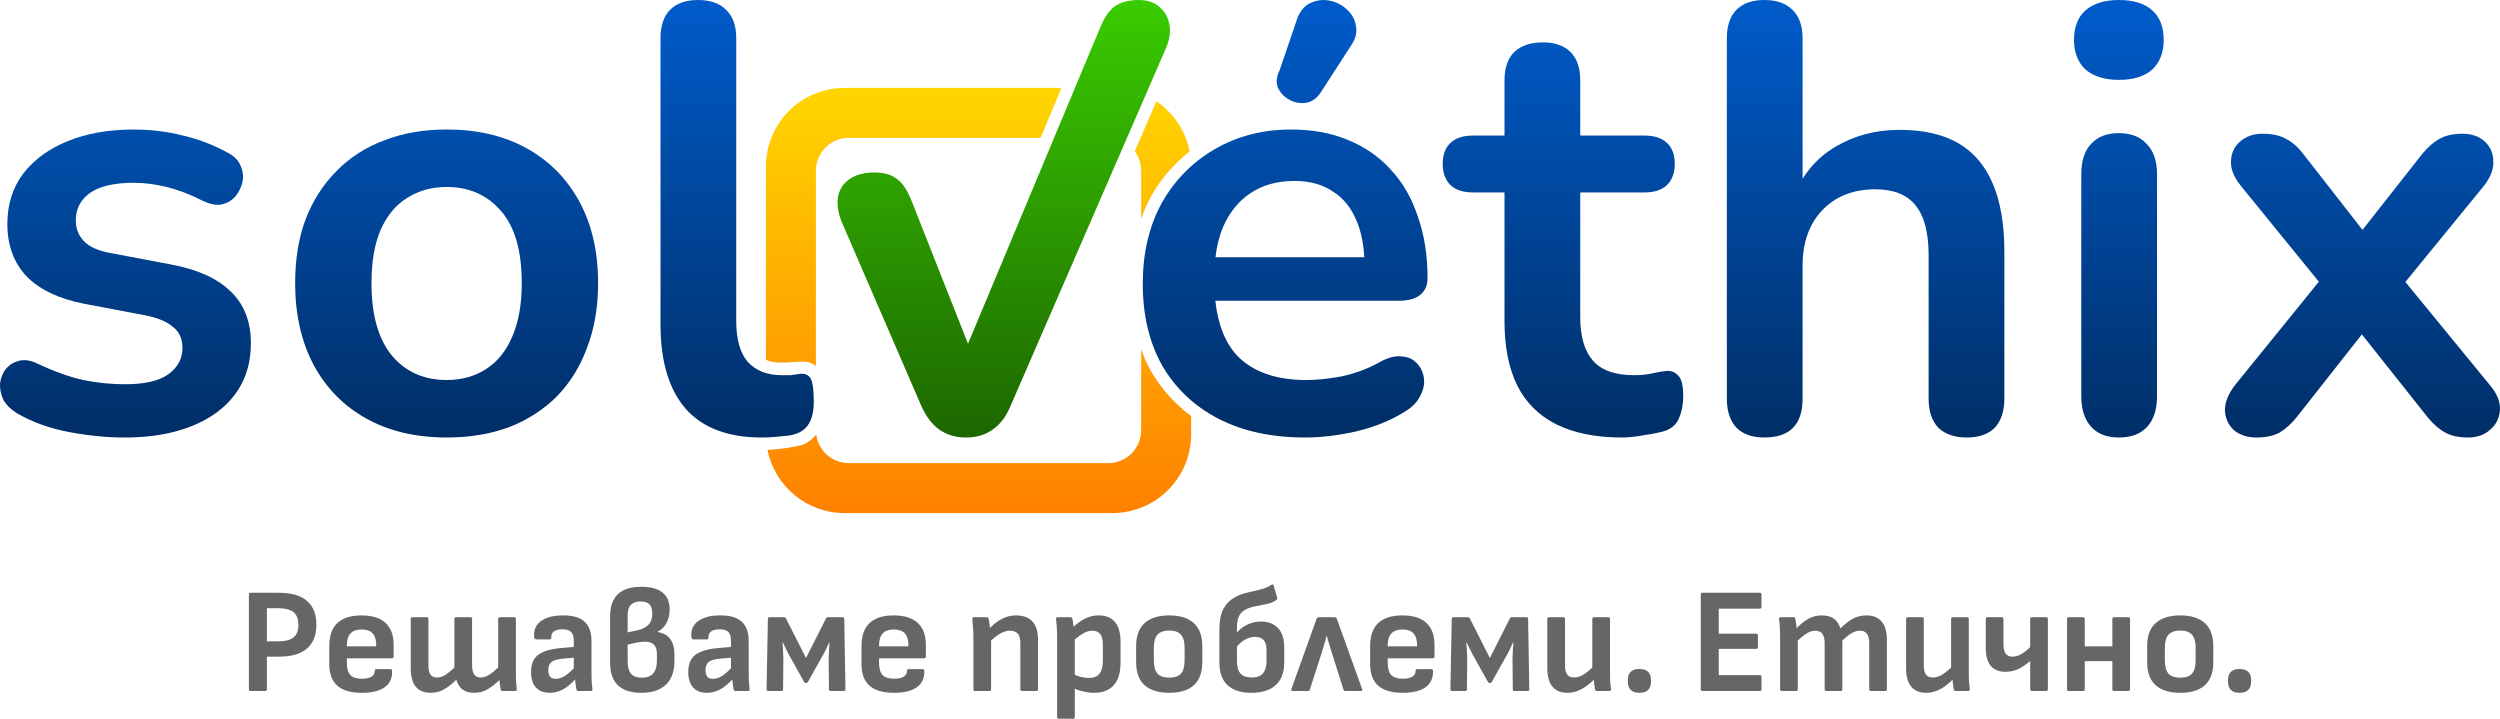
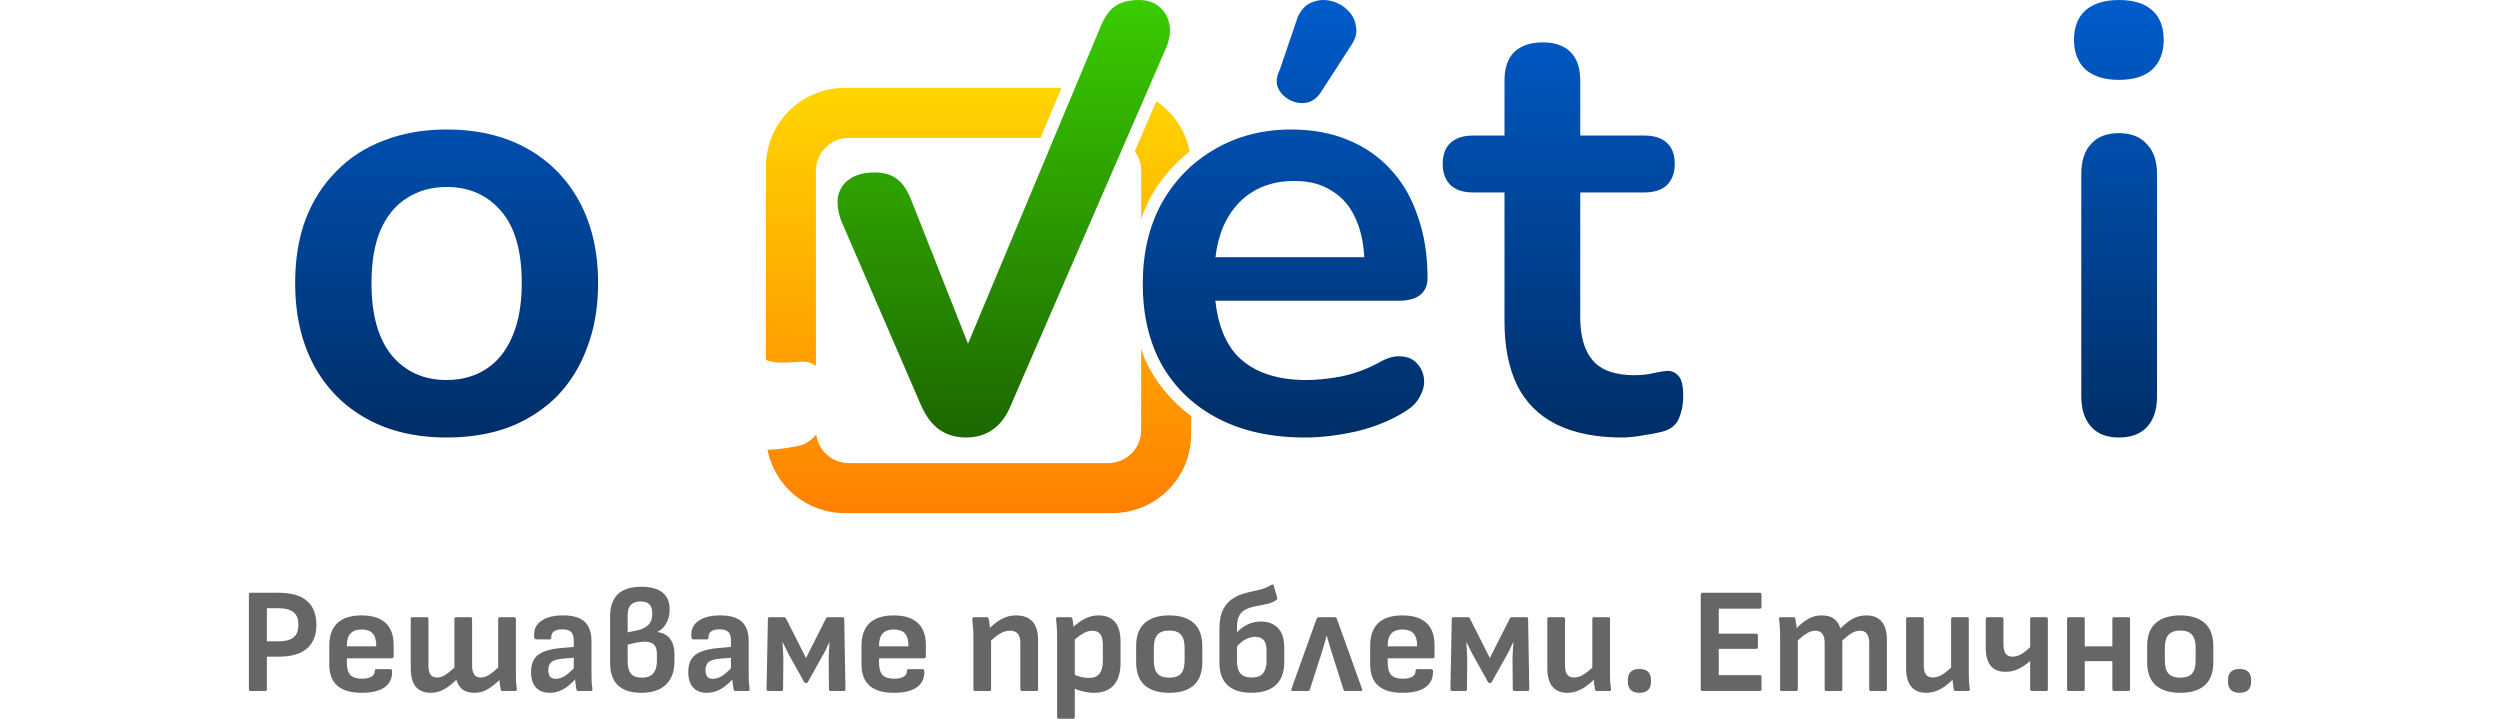
<svg xmlns="http://www.w3.org/2000/svg" xmlns:xlink="http://www.w3.org/1999/xlink" width="800" height="230" viewBox="0 0 211.667 60.854" version="1.1" id="svg1" xml:space="preserve">
  <defs id="defs1">
    <linearGradient id="linearGradient19">
      <stop style="stop-color:#ff8000;stop-opacity:1;" offset="0" id="stop19" />
      <stop style="stop-color:#ffd500;stop-opacity:1;" offset="1" id="stop20" />
    </linearGradient>
    <linearGradient id="linearGradient93">
      <stop style="stop-color:#002e66;stop-opacity:1;" offset="0" id="stop92" />
      <stop style="stop-color:#005ccc;stop-opacity:1;" offset="1" id="stop93" />
    </linearGradient>
    <linearGradient id="linearGradient91">
      <stop style="stop-color:#002e66;stop-opacity:1;" offset="0" id="stop90" />
      <stop style="stop-color:#005ccc;stop-opacity:1;" offset="1" id="stop91" />
    </linearGradient>
    <linearGradient id="linearGradient87">
      <stop style="stop-color:#002e66;stop-opacity:1;" offset="0" id="stop86" />
      <stop style="stop-color:#005ccc;stop-opacity:1;" offset="1" id="stop87" />
    </linearGradient>
    <linearGradient id="linearGradient85">
      <stop style="stop-color:#002e66;stop-opacity:1;" offset="0" id="stop84" />
      <stop style="stop-color:#005ccc;stop-opacity:1;" offset="1" id="stop85" />
    </linearGradient>
    <linearGradient id="linearGradient83">
      <stop style="stop-color:#002e66;stop-opacity:1;" offset="0" id="stop82" />
      <stop style="stop-color:#005ccc;stop-opacity:1;" offset="1" id="stop83" />
    </linearGradient>
    <linearGradient id="linearGradient81">
      <stop style="stop-color:#002e66;stop-opacity:1;" offset="0" id="stop80" />
      <stop style="stop-color:#005ccc;stop-opacity:1;" offset="1" id="stop81" />
    </linearGradient>
    <linearGradient id="linearGradient79">
      <stop style="stop-color:#002e66;stop-opacity:1;" offset="0" id="stop78" />
      <stop style="stop-color:#005dcc;stop-opacity:1;" offset="1" id="stop79" />
    </linearGradient>
    <linearGradient id="linearGradient77">
      <stop style="stop-color:#002e66;stop-opacity:1;" offset="0" id="stop76" />
      <stop style="stop-color:#005ccc;stop-opacity:1;" offset="1" id="stop77" />
    </linearGradient>
    <linearGradient id="linearGradient29">
      <stop style="stop-color:#1d6600;stop-opacity:1;" offset="0" id="stop29" />
      <stop style="stop-color:#3acc00;stop-opacity:1;" offset="1" id="stop30" />
    </linearGradient>
    <linearGradient xlink:href="#linearGradient79" id="linearGradient13" x1="559.999" y1="277.294" x2="559.999" y2="140" gradientUnits="userSpaceOnUse" gradientTransform="matrix(0.273,0,0,0.273,-146.049,41.353)" />
    <linearGradient xlink:href="#linearGradient93" id="linearGradient22" gradientUnits="userSpaceOnUse" gradientTransform="matrix(0.273,0,0,0.273,-146.049,41.609)" x1="559.999" y1="277.294" x2="559.999" y2="140" />
    <linearGradient xlink:href="#linearGradient91" id="linearGradient23" gradientUnits="userSpaceOnUse" gradientTransform="matrix(0.273,0,0,0.273,-146.049,41.763)" x1="559.999" y1="277.294" x2="559.999" y2="140" />
    <linearGradient xlink:href="#linearGradient87" id="linearGradient25" gradientUnits="userSpaceOnUse" gradientTransform="matrix(0.273,0,0,0.274,-146.049,41.246)" x1="559.999" y1="277.294" x2="559.999" y2="140" />
    <linearGradient xlink:href="#linearGradient85" id="linearGradient26" gradientUnits="userSpaceOnUse" gradientTransform="matrix(0.273,0,0,0.273,-146.049,41.353)" x1="559.999" y1="277.294" x2="559.999" y2="140" />
    <linearGradient xlink:href="#linearGradient83" id="linearGradient27" gradientUnits="userSpaceOnUse" gradientTransform="matrix(0.273,0,0,0.274,-146.049,41.144)" x1="559.999" y1="277.294" x2="559.999" y2="140" />
    <linearGradient xlink:href="#linearGradient81" id="linearGradient31" gradientUnits="userSpaceOnUse" gradientTransform="matrix(0.273,0,0,0.273,-146.049,41.353)" x1="559.999" y1="277.294" x2="559.999" y2="140" />
    <linearGradient xlink:href="#linearGradient77" id="linearGradient32" gradientUnits="userSpaceOnUse" gradientTransform="matrix(0.273,0,0,0.273,-146.049,41.353)" x1="559.999" y1="277.294" x2="559.999" y2="140" />
    <linearGradient xlink:href="#linearGradient29" id="linearGradient43" gradientUnits="userSpaceOnUse" gradientTransform="matrix(1,0,0,0.999,6.362,79.645)" x1="70.908" y1="37.396" x2="70.908" y2="0.308" />
    <linearGradient xlink:href="#linearGradient19" id="linearGradient20" x1="71.206" y1="123.393" x2="71.206" y2="87.393" gradientUnits="userSpaceOnUse" />
  </defs>
  <g id="layer1" transform="translate(-6.406,-79.952)">
    <g id="g32" style="display:inline">
-       <path style="font-weight:bold;font-size:51.298px;line-height:1.2;font-family:Nunito;-inkscape-font-specification:'Nunito Bold';letter-spacing:0px;fill:url(#linearGradient22);stroke-width:0.712;stroke-linejoin:bevel" d="m 197.448,116.994 q -1.129,0 -1.898,-0.615 -0.718,-0.666 -0.769,-1.691 0,-1.025 0.872,-2.152 l 8.31,-10.247 v 3.023 l -7.797,-9.581 q -0.923,-1.127 -0.872,-2.152 0.051,-1.025 0.769,-1.639 0.769,-0.666 1.898,-0.666 1.18,0 1.949,0.41 0.821,0.41 1.488,1.281 l 6.156,7.89 h -2.257 l 6.207,-7.89 q 0.718,-0.871 1.488,-1.281 0.769,-0.41 1.898,-0.41 1.18,0 1.898,0.666 0.718,0.666 0.718,1.691 0.051,1.025 -0.872,2.152 l -7.746,9.478 v -2.869 l 8.31,10.144 q 0.923,1.076 0.872,2.101 -0.051,1.025 -0.821,1.691 -0.718,0.666 -1.898,0.666 -1.129,0 -1.898,-0.41 -0.769,-0.41 -1.488,-1.281 l -6.669,-8.402 h 2.155 l -6.617,8.402 q -0.667,0.82 -1.436,1.281 -0.769,0.41 -1.949,0.41 z" id="path11" />
      <path id="path10" style="font-weight:bold;font-size:51.298px;line-height:1.2;font-family:Nunito;-inkscape-font-specification:'Nunito Bold';letter-spacing:0px;fill:url(#linearGradient23);stroke-width:0.712;stroke-linejoin:bevel" d="m 185.803,79.952 c -1.197,0 -2.138,0.29 -2.822,0.871 -0.65,0.581 -0.975,1.417 -0.975,2.51 0,1.059 0.325,1.896 0.975,2.51 0.684,0.581 1.625,0.871 2.822,0.871 1.231,0 2.172,-0.291 2.822,-0.871 0.65,-0.615 0.975,-1.452 0.975,-2.51 0,-1.093 -0.325,-1.93 -0.975,-2.51 -0.65,-0.581 -1.59,-0.871 -2.822,-0.871 z m 0,11.271 c -1.026,0 -1.812,0.308 -2.36,0.922 -0.547,0.581 -0.821,1.434 -0.821,2.562 v 18.802 c 0,1.093 0.273,1.947 0.821,2.562 0.547,0.615 1.334,0.922 2.36,0.922 1.06,0 1.864,-0.308 2.411,-0.922 0.547,-0.615 0.821,-1.469 0.821,-2.562 V 94.708 c 0,-1.127 -0.29,-1.981 -0.872,-2.562 -0.547,-0.615 -1.334,-0.922 -2.36,-0.922 z" />
-       <path style="font-weight:bold;font-size:51.298px;line-height:1.2;font-family:Nunito;-inkscape-font-specification:'Nunito Bold';letter-spacing:0px;fill:url(#linearGradient25);stroke-width:0.713;stroke-linejoin:bevel" d="m 155.794,116.994 q -1.539,0 -2.36,-0.822 -0.821,-0.873 -0.821,-2.466 V 83.189 q 0,-1.593 0.821,-2.415 0.821,-0.822 2.36,-0.822 1.539,0 2.36,0.822 0.872,0.822 0.872,2.415 v 13.306 h -0.718 q 1.129,-2.723 3.488,-4.11 2.411,-1.439 5.438,-1.439 3.027,0 4.976,1.13 1.949,1.13 2.924,3.442 0.975,2.261 0.975,5.754 v 12.433 q 0,1.593 -0.821,2.466 -0.821,0.822 -2.36,0.822 -1.539,0 -2.411,-0.822 -0.821,-0.873 -0.821,-2.466 v -12.125 q 0,-2.928 -1.129,-4.264 -1.077,-1.336 -3.386,-1.336 -2.821,0 -4.514,1.798 -1.642,1.747 -1.642,4.675 v 11.251 q 0,3.288 -3.232,3.288 z" id="path8" />
      <path style="font-weight:bold;font-size:51.298px;line-height:1.2;font-family:Nunito;-inkscape-font-specification:'Nunito Bold';letter-spacing:0px;fill:url(#linearGradient26);stroke-width:0.712;stroke-linejoin:bevel" d="m 143.739,116.994 q -3.334,0 -5.592,-1.127 -2.206,-1.127 -3.283,-3.279 -1.077,-2.203 -1.077,-5.431 V 96.245 h -2.668 q -1.231,0 -1.898,-0.615 -0.667,-0.666 -0.667,-1.793 0,-1.178 0.667,-1.793 0.667,-0.615 1.898,-0.615 h 2.668 v -4.662 q 0,-1.588 0.821,-2.408 0.872,-0.82 2.411,-0.82 1.539,0 2.36,0.82 0.821,0.82 0.821,2.408 v 4.662 h 5.438 q 1.231,0 1.898,0.615 0.667,0.615 0.667,1.793 0,1.127 -0.667,1.793 -0.667,0.615 -1.898,0.615 h -5.438 v 10.554 q 0,2.459 1.077,3.689 1.077,1.23 3.488,1.23 0.872,0 1.539,-0.154 0.667,-0.154 1.18,-0.205 0.616,-0.051 1.026,0.41 0.41,0.41 0.41,1.742 0,1.025 -0.359,1.844 -0.308,0.768 -1.18,1.076 -0.667,0.205 -1.744,0.359 -1.077,0.205 -1.898,0.205 z" id="path7" />
      <path id="path6" style="font-weight:bold;font-size:51.298px;line-height:1.2;font-family:Nunito;-inkscape-font-specification:'Nunito Bold';letter-spacing:0px;fill:url(#linearGradient27);stroke-width:0.714;stroke-linejoin:bevel" d="m 118.502,79.953 c -0.334,-0.005 -0.661,0.056 -0.982,0.185 -0.513,0.172 -0.923,0.584 -1.231,1.236 l -1.534,4.502 c -0.274,0.549 -0.325,1.048 -0.154,1.494 0.205,0.446 0.53,0.79 0.975,1.03 0.445,0.24 0.906,0.327 1.385,0.258 0.479,-0.069 0.889,-0.343 1.231,-0.824 l 2.611,-4.039 c 0.376,-0.549 0.513,-1.082 0.41,-1.597 -0.068,-0.549 -0.307,-1.013 -0.718,-1.391 -0.376,-0.378 -0.838,-0.636 -1.385,-0.773 -0.205,-0.052 -0.408,-0.078 -0.608,-0.082 z M 115.73,90.917 c -2.428,0 -4.6,0.563 -6.515,1.69 -1.881,1.093 -3.368,2.613 -4.463,4.56 -1.06,1.947 -1.591,4.218 -1.591,6.814 0,2.664 0.547,4.97 1.642,6.916 1.129,1.947 2.719,3.45 4.771,4.509 2.052,1.059 4.497,1.588 7.335,1.588 1.334,0 2.77,-0.171 4.309,-0.512 1.573,-0.376 2.958,-0.939 4.155,-1.691 0.616,-0.376 1.043,-0.82 1.283,-1.332 0.274,-0.512 0.376,-1.008 0.308,-1.486 -0.068,-0.512 -0.274,-0.94 -0.616,-1.281 -0.308,-0.342 -0.735,-0.529 -1.282,-0.563 -0.547,-0.068 -1.18,0.102 -1.898,0.512 -0.992,0.546 -2.052,0.94 -3.181,1.179 -1.094,0.205 -2.086,0.307 -2.975,0.307 -2.565,0 -4.514,-0.683 -5.848,-2.049 -1.031,-1.111 -1.646,-2.67 -1.859,-4.662 h 15.504 c 0.787,0 1.385,-0.154 1.796,-0.461 0.445,-0.342 0.667,-0.82 0.667,-1.435 0,-1.947 -0.273,-3.689 -0.821,-5.226 -0.513,-1.571 -1.282,-2.903 -2.308,-3.996 -0.992,-1.093 -2.206,-1.93 -3.642,-2.51 -1.402,-0.581 -2.992,-0.871 -4.771,-0.871 z m 0.256,4.355 c 1.3,0 2.377,0.29 3.232,0.871 0.889,0.546 1.556,1.349 2.001,2.408 0.398,0.881 0.629,1.941 0.696,3.177 h -12.601 c 0.117,-0.97 0.34,-1.842 0.671,-2.613 0.547,-1.23 1.317,-2.169 2.308,-2.818 1.026,-0.683 2.257,-1.024 3.693,-1.024 z" />
-       <path style="font-weight:bold;font-size:51.298px;line-height:1.2;font-family:Nunito;-inkscape-font-specification:'Nunito Bold';letter-spacing:0px;fill:url(#linearGradient31);stroke-width:0.712;stroke-linejoin:bevel" d="m 70.895,116.994 q -4.258,0 -6.412,-2.408 -2.155,-2.459 -2.155,-7.173 V 83.18 q 0,-1.588 0.821,-2.408 0.821,-0.82 2.36,-0.82 1.539,0 2.36,0.82 0.872,0.82 0.872,2.408 v 23.926 q 0,2.357 0.975,3.484 1.026,1.127 2.873,1.127 0.41,0 0.769,0 0.359,-0.051 0.718,-0.102 0.718,-0.102 0.975,0.41 0.256,0.461 0.256,1.947 0,1.281 -0.513,1.998 -0.513,0.717 -1.693,0.871 -0.513,0.051 -1.077,0.102 -0.564,0.051 -1.129,0.051 z" id="path3" />
      <path id="path1" style="font-weight:bold;font-size:51.298px;line-height:1.2;font-family:Nunito;-inkscape-font-specification:'Nunito Bold';letter-spacing:0px;fill:url(#linearGradient32);stroke-width:0.712;stroke-linejoin:bevel" d="m 44.22,90.916 c -1.949,0 -3.711,0.307 -5.284,0.922 -1.573,0.581 -2.924,1.452 -4.052,2.613 -1.129,1.127 -2.001,2.493 -2.616,4.098 -0.581,1.571 -0.872,3.364 -0.872,5.379 0,2.664 0.53,4.987 1.59,6.968 1.06,1.947 2.548,3.449 4.463,4.508 1.915,1.059 4.173,1.589 6.772,1.589 1.949,0 3.71,-0.291 5.283,-0.871 1.573,-0.615 2.924,-1.485 4.053,-2.613 1.129,-1.161 1.983,-2.545 2.565,-4.15 0.616,-1.605 0.923,-3.416 0.923,-5.431 0,-2.664 -0.53,-4.97 -1.59,-6.916 -1.06,-1.947 -2.548,-3.449 -4.463,-4.508 -1.915,-1.059 -4.172,-1.589 -6.771,-1.589 z m 0,4.867 c 1.915,0 3.454,0.683 4.617,2.049 1.163,1.332 1.744,3.364 1.744,6.097 0,1.81 -0.273,3.33 -0.821,4.56 -0.513,1.195 -1.249,2.1 -2.206,2.715 -0.958,0.615 -2.069,0.922 -3.334,0.922 -1.915,0 -3.454,-0.683 -4.617,-2.049 -1.163,-1.4 -1.744,-3.45 -1.744,-6.148 0,-1.81 0.256,-3.313 0.769,-4.508 0.547,-1.23 1.299,-2.135 2.257,-2.715 0.958,-0.615 2.069,-0.922 3.335,-0.922 z" />
-       <path style="font-weight:bold;font-size:51.298px;line-height:1.2;font-family:Nunito;-inkscape-font-specification:'Nunito Bold';letter-spacing:0px;fill:url(#linearGradient13);stroke-width:0.712;stroke-linejoin:bevel" d="m 16.929,116.994 q -2.206,0 -4.668,-0.461 -2.462,-0.461 -4.412,-1.588 -0.821,-0.512 -1.18,-1.178 -0.308,-0.717 -0.256,-1.383 0.103,-0.717 0.513,-1.23 0.462,-0.512 1.129,-0.666 0.718,-0.154 1.539,0.256 2.052,0.973 3.847,1.383 1.795,0.359 3.54,0.359 2.462,0 3.642,-0.82 1.231,-0.871 1.231,-2.254 0,-1.178 -0.821,-1.793 -0.769,-0.666 -2.36,-0.973 l -5.13,-0.973 q -3.18,-0.615 -4.873,-2.305 -1.642,-1.742 -1.642,-4.457 0,-2.459 1.334,-4.252 1.385,-1.793 3.796,-2.767 2.411,-0.973 5.54,-0.973 2.257,0 4.206,0.512 2.001,0.461 3.847,1.486 0.769,0.41 1.026,1.076 0.308,0.666 0.154,1.383 -0.154,0.666 -0.616,1.23 -0.462,0.512 -1.18,0.666 -0.667,0.102 -1.539,-0.307 -1.59,-0.82 -3.078,-1.178 -1.436,-0.359 -2.77,-0.359 -2.514,0 -3.745,0.871 -1.18,0.871 -1.18,2.305 0,1.076 0.718,1.793 0.718,0.717 2.206,0.973 l 5.13,0.973 q 3.334,0.615 5.027,2.254 1.744,1.639 1.744,4.406 0,3.74 -2.924,5.892 -2.924,2.101 -7.797,2.101 z" id="text1" />
      <g id="g31">
        <path id="rect19" style="fill:url(#linearGradient20);stroke-width:0.265;stroke-linecap:square" d="m 77.882,87.393 c -3.699,0 -6.676,2.978 -6.676,6.677 v 16.345 c 0.98,0.429 2.231,0.139 3.281,0.159 0.382,0.016 0.695,0.154 0.949,0.365 V 94.417 c 0,-1.547 1.246,-2.793 2.793,-2.793 h 16.23 c 0.59,-1.41 1.179,-2.82 1.77,-4.23 z m 26.378,1.133 c -0.607,1.414 -1.214,2.827 -1.825,4.24 0.339,0.462 0.541,1.031 0.541,1.651 v 4.068 c 0.02,-0.057 0.037,-0.115 0.058,-0.171 0.785,-2.208 2.227,-4.107 4.046,-5.542 -0.345,-1.766 -1.382,-3.279 -2.819,-4.246 z m -1.285,20.986 v 6.858 c 0,1.547 -1.246,2.793 -2.793,2.793 H 78.229 c -1.421,0 -2.585,-1.052 -2.766,-2.422 -0.31,0.385 -0.707,0.699 -1.208,0.891 -0.947,0.228 -1.931,0.366 -2.918,0.407 0.611,3.06 3.299,5.353 6.545,5.353 h 22.647 c 3.699,0 6.677,-2.977 6.677,-6.676 v -1.534 c -1.666,-1.246 -3.038,-2.874 -3.898,-4.791 -0.12,-0.29 -0.229,-0.584 -0.332,-0.88 z" transform="translate(0.05)" />
        <g id="g25" transform="translate(0.05)">
          <g id="g24">
            <path style="font-weight:bold;font-size:51.298px;line-height:1.2;font-family:Nunito;-inkscape-font-specification:'Nunito Bold';letter-spacing:0px;fill:url(#linearGradient43);stroke-width:0.712;stroke-linejoin:bevel" d="m 88.139,116.994 c -0.855,0 -1.607,-0.222 -2.257,-0.666 -0.616,-0.444 -1.129,-1.127 -1.539,-2.049 L 77.648,98.806 c -0.308,-0.751 -0.427,-1.452 -0.359,-2.101 0.103,-0.649 0.41,-1.161 0.923,-1.537 0.547,-0.41 1.282,-0.615 2.206,-0.615 0.787,0 1.419,0.188 1.898,0.564 0.479,0.342 0.906,1.008 1.282,1.998 l 5.463,13.833 H 87.523 L 99.429,82.463 c 0.376,-0.956 0.804,-1.605 1.282,-1.947 0.513,-0.376 1.197,-0.564 2.052,-0.564 0.752,0 1.351,0.205 1.795,0.615 0.445,0.376 0.718,0.888 0.821,1.537 0.103,0.615 -0.017,1.298 -0.359,2.049 l -13.085,30.125 c -0.376,0.922 -0.889,1.605 -1.539,2.049 -0.616,0.444 -1.368,0.666 -2.257,0.666 z" id="path14-3-5" />
          </g>
        </g>
      </g>
    </g>
    <path d="m 27.619,138.457 q -0.14,0 -0.14,-0.152 v -8.014 q 0,-0.152 0.14,-0.152 h 2.362 q 1.651,0 2.426,0.699 0.787,0.686 0.787,2.019 0,1.308 -0.8,2.007 -0.8,0.686 -2.4,0.686 h -0.991 v 2.756 q 0,0.152 -0.152,0.152 z m 1.384,-4.204 h 0.965 q 0.864,0 1.283,-0.33 0.419,-0.33 0.419,-1.054 0,-0.762 -0.419,-1.092 -0.419,-0.33 -1.295,-0.33 h -0.953 z m 8.026,4.356 q -1.372,0 -2.057,-0.597 -0.686,-0.61 -0.686,-1.803 v -1.575 q 0,-1.27 0.673,-1.918 0.686,-0.66 2.057,-0.66 1.346,0 2.032,0.635 0.686,0.635 0.686,1.854 v 0.991 q 0,0.152 -0.152,0.152 h -3.81 v 0.381 q 0,0.699 0.292,1.029 0.305,0.318 0.978,0.318 0.521,0 0.8,-0.165 0.292,-0.165 0.292,-0.495 0,-0.152 0.152,-0.152 h 1.168 q 0.14,0 0.152,0.14 0.038,0.914 -0.635,1.397 -0.66,0.47 -1.943,0.47 z m -1.257,-3.937 h 2.489 v -0.064 q 0,-0.699 -0.305,-1.029 -0.305,-0.33 -0.927,-0.33 -0.648,0 -0.953,0.343 -0.305,0.33 -0.305,1.029 z m 7.112,3.937 q -0.851,0 -1.283,-0.521 -0.419,-0.521 -0.419,-1.575 v -4.153 q 0,-0.152 0.14,-0.152 h 1.206 q 0.152,0 0.152,0.152 v 3.912 q 0,0.521 0.165,0.787 0.178,0.254 0.572,0.254 0.343,0 0.686,-0.216 0.343,-0.216 0.775,-0.622 v -4.115 q 0,-0.152 0.152,-0.152 h 1.206 q 0.14,0 0.14,0.152 v 3.912 q 0,0.521 0.178,0.787 0.178,0.254 0.559,0.254 0.343,0 0.686,-0.216 0.356,-0.216 0.787,-0.635 v -4.102 q 0,-0.152 0.152,-0.152 h 1.194 q 0.152,0 0.152,0.152 v 4.508 q 0,0.368 0.013,0.737 0.025,0.368 0.064,0.686 0.025,0.165 -0.152,0.165 h -1.067 q -0.127,0 -0.14,-0.114 -0.038,-0.178 -0.064,-0.381 -0.025,-0.216 -0.051,-0.432 -0.508,0.495 -1.003,0.787 -0.483,0.292 -1.105,0.292 -0.648,0 -1.016,-0.279 -0.356,-0.279 -0.521,-0.826 -0.521,0.521 -1.041,0.813 -0.508,0.292 -1.118,0.292 z m 12.484,-0.152 q -0.076,0 -0.114,-0.038 -0.025,-0.051 -0.051,-0.127 -0.025,-0.127 -0.064,-0.432 -0.038,-0.318 -0.064,-0.584 l -0.089,-0.521 v -2.54 q 0,-0.533 -0.216,-0.749 -0.216,-0.229 -0.749,-0.229 -0.965,0 -0.94,0.699 0,0.152 -0.14,0.152 h -1.143 q -0.152,0 -0.165,-0.229 -0.076,-0.851 0.572,-1.321 0.66,-0.483 1.88,-0.483 1.245,0 1.816,0.533 0.584,0.533 0.584,1.651 v 2.642 q 0,0.406 0.013,0.762 0.025,0.356 0.064,0.648 0.025,0.165 -0.14,0.165 z m -2.426,0.152 q -0.762,0 -1.168,-0.457 -0.406,-0.457 -0.406,-1.308 0,-0.66 0.254,-1.067 0.254,-0.419 0.826,-0.648 0.584,-0.241 1.549,-0.318 l 1.181,-0.102 v 0.914 l -1.054,0.089 q -0.737,0.064 -1.016,0.279 -0.279,0.216 -0.279,0.699 0,0.368 0.152,0.559 0.152,0.178 0.47,0.178 0.381,0 0.775,-0.241 0.394,-0.254 0.991,-0.889 l 0.051,1.016 q -0.381,0.419 -0.749,0.711 -0.368,0.292 -0.749,0.432 -0.381,0.152 -0.826,0.152 z m 7.76,0 q -1.308,0 -1.981,-0.635 -0.66,-0.635 -0.66,-1.905 v -3.962 q 0,-0.787 0.279,-1.333 0.279,-0.559 0.864,-0.851 0.584,-0.292 1.486,-0.292 1.206,0 1.803,0.483 0.61,0.483 0.61,1.422 0,0.711 -0.292,1.206 -0.279,0.483 -0.724,0.699 v 0.025 q 0.737,0.114 1.079,0.61 0.343,0.483 0.343,1.27 v 0.597 q 0,1.295 -0.724,1.981 -0.724,0.686 -2.083,0.686 z m 0.051,-1.283 q 0.648,0 0.953,-0.356 0.318,-0.368 0.318,-1.054 v -0.597 q 0,-0.546 -0.254,-0.787 -0.241,-0.254 -0.775,-0.254 -0.178,0 -0.419,0.038 -0.229,0.025 -0.495,0.089 -0.254,0.051 -0.533,0.127 v 1.41 q 0,0.711 0.279,1.054 0.279,0.33 0.927,0.33 z m -1.206,-3.835 0.8,-0.165 q 0.597,-0.127 0.94,-0.457 0.343,-0.33 0.343,-0.978 0,-0.533 -0.241,-0.775 -0.241,-0.241 -0.749,-0.241 -0.533,0 -0.813,0.279 -0.279,0.279 -0.279,0.851 z m 9.131,4.966 q -0.076,0 -0.114,-0.038 -0.025,-0.051 -0.051,-0.127 -0.025,-0.127 -0.064,-0.432 -0.038,-0.318 -0.064,-0.584 l -0.089,-0.521 v -2.54 q 0,-0.533 -0.216,-0.749 -0.216,-0.229 -0.749,-0.229 -0.965,0 -0.94,0.699 0,0.152 -0.14,0.152 h -1.143 q -0.152,0 -0.165,-0.229 -0.076,-0.851 0.572,-1.321 0.66,-0.483 1.88,-0.483 1.245,0 1.816,0.533 0.584,0.533 0.584,1.651 v 2.642 q 0,0.406 0.013,0.762 0.025,0.356 0.064,0.648 0.025,0.165 -0.14,0.165 z m -2.426,0.152 q -0.762,0 -1.168,-0.457 -0.406,-0.457 -0.406,-1.308 0,-0.66 0.254,-1.067 0.254,-0.419 0.826,-0.648 0.584,-0.241 1.549,-0.318 l 1.181,-0.102 v 0.914 l -1.054,0.089 q -0.737,0.064 -1.016,0.279 -0.279,0.216 -0.279,0.699 0,0.368 0.152,0.559 0.152,0.178 0.47,0.178 0.381,0 0.775,-0.241 0.394,-0.254 0.991,-0.889 l 0.051,1.016 q -0.381,0.419 -0.749,0.711 -0.368,0.292 -0.749,0.432 -0.381,0.152 -0.826,0.152 z m 5.207,-0.152 q -0.152,0 -0.152,-0.152 l 0.114,-5.944 q 0,-0.152 0.14,-0.152 h 1.232 q 0.114,0 0.165,0.114 l 1.689,3.34 1.689,-3.34 q 0.051,-0.114 0.165,-0.114 h 1.232 q 0.152,0 0.152,0.152 l 0.102,5.944 q 0,0.152 -0.152,0.152 h -1.105 q -0.14,0 -0.14,-0.152 l -0.025,-2.438 q 0,-0.191 0.013,-0.457 0.013,-0.267 0.025,-0.546 0.025,-0.279 0.038,-0.508 h -0.038 q -0.14,0.318 -0.292,0.635 -0.152,0.318 -0.305,0.559 l -1.206,2.159 q -0.051,0.076 -0.152,0.076 -0.038,0 -0.076,-0.013 -0.038,-0.025 -0.076,-0.064 l -1.206,-2.159 q -0.14,-0.241 -0.292,-0.559 -0.152,-0.318 -0.305,-0.635 h -0.038 q 0.025,0.229 0.038,0.508 0.013,0.279 0.025,0.546 0.013,0.267 0.013,0.457 l -0.025,2.438 q 0,0.152 -0.14,0.152 z m 10.63,0.152 q -1.372,0 -2.057,-0.597 -0.686,-0.61 -0.686,-1.803 v -1.575 q 0,-1.27 0.673,-1.918 0.686,-0.66 2.057,-0.66 1.346,0 2.032,0.635 0.686,0.635 0.686,1.854 v 0.991 q 0,0.152 -0.152,0.152 h -3.81 v 0.381 q 0,0.699 0.292,1.029 0.305,0.318 0.978,0.318 0.521,0 0.8,-0.165 0.292,-0.165 0.292,-0.495 0,-0.152 0.152,-0.152 h 1.168 q 0.14,0 0.152,0.14 0.038,0.914 -0.635,1.397 -0.66,0.47 -1.943,0.47 z m -1.257,-3.937 h 2.489 v -0.064 q 0,-0.699 -0.305,-1.029 -0.305,-0.33 -0.927,-0.33 -0.648,0 -0.953,0.343 -0.305,0.33 -0.305,1.029 z m 12.116,3.785 q -0.152,0 -0.152,-0.152 v -3.912 q 0,-0.533 -0.216,-0.787 -0.216,-0.254 -0.66,-0.254 -0.445,0 -0.876,0.267 -0.419,0.254 -0.965,0.8 l -0.051,-1.105 q 0.368,-0.394 0.737,-0.673 0.381,-0.279 0.787,-0.432 0.406,-0.152 0.889,-0.152 0.914,0 1.384,0.521 0.47,0.508 0.47,1.575 v 4.153 q 0,0.152 -0.152,0.152 z m -3.988,0 q -0.14,0 -0.14,-0.152 v -4.508 q 0,-0.356 -0.038,-0.749 -0.025,-0.394 -0.051,-0.66 -0.025,-0.178 0.152,-0.178 h 1.067 q 0.127,0 0.165,0.14 0.025,0.102 0.051,0.305 0.025,0.191 0.051,0.406 0.025,0.216 0.025,0.381 l 0.076,0.508 v 4.356 q 0,0.152 -0.152,0.152 z m 10.071,0.152 q -0.445,0 -0.965,-0.127 -0.508,-0.114 -0.851,-0.318 l -0.025,-1.194 q 0.33,0.191 0.711,0.292 0.381,0.089 0.711,0.089 0.61,0 0.889,-0.368 0.279,-0.368 0.279,-1.079 v -1.346 q 0,-0.622 -0.216,-0.914 -0.216,-0.292 -0.673,-0.292 -0.394,0 -0.8,0.241 -0.406,0.241 -0.965,0.749 l -0.064,-1.118 q 0.368,-0.356 0.737,-0.61 0.368,-0.267 0.762,-0.406 0.394,-0.152 0.851,-0.152 0.927,0 1.397,0.559 0.47,0.546 0.47,1.689 v 1.74 q 0,1.295 -0.584,1.93 -0.572,0.635 -1.664,0.635 z m -2.985,2.197 q -0.14,0 -0.14,-0.152 v -6.934 q 0,-0.33 -0.025,-0.686 -0.025,-0.356 -0.064,-0.66 -0.013,-0.165 0.152,-0.165 h 1.067 q 0.14,0 0.165,0.14 0.025,0.102 0.051,0.267 0.025,0.152 0.038,0.318 0.013,0.165 0.013,0.267 l 0.102,0.711 v 6.744 q 0,0.152 -0.152,0.152 z m 9.36,-2.197 q -1.346,0 -2.083,-0.635 -0.724,-0.648 -0.724,-1.956 v -1.372 q 0,-1.295 0.724,-1.943 0.724,-0.648 2.083,-0.648 1.346,0 2.07,0.648 0.724,0.648 0.724,1.943 v 1.372 q 0,1.308 -0.724,1.956 -0.711,0.635 -2.07,0.635 z m 0,-1.283 q 0.686,0 0.991,-0.343 0.305,-0.356 0.305,-1.105 v -1.092 q 0,-0.749 -0.305,-1.092 -0.305,-0.356 -0.991,-0.356 -0.686,0 -1.003,0.356 -0.305,0.343 -0.305,1.092 v 1.092 q 0,0.749 0.305,1.105 0.318,0.343 1.003,0.343 z m 6.96,1.283 q -1.346,0 -2.032,-0.648 -0.686,-0.648 -0.686,-1.918 v -2.769 q 0,-1.143 0.343,-1.778 0.343,-0.635 0.978,-0.978 0.356,-0.203 0.762,-0.318 0.406,-0.114 0.826,-0.203 0.419,-0.089 0.8,-0.203 0.394,-0.127 0.699,-0.33 0.14,-0.089 0.191,0.076 l 0.292,1.003 q 0.038,0.127 -0.051,0.191 -0.318,0.241 -0.762,0.343 -0.445,0.102 -0.927,0.191 -0.47,0.076 -0.864,0.254 -0.445,0.203 -0.622,0.584 -0.178,0.368 -0.178,0.914 v 2.883 q 0,0.724 0.292,1.067 0.292,0.343 0.953,0.343 0.673,0 0.965,-0.356 0.292,-0.368 0.292,-1.029 v -0.94 q 0,-0.597 -0.254,-0.851 -0.241,-0.267 -0.711,-0.267 -0.47,0 -0.927,0.279 -0.445,0.279 -0.749,0.724 l 0.013,-1.232 q 0.241,-0.305 0.572,-0.546 0.33,-0.241 0.724,-0.381 0.406,-0.14 0.864,-0.14 0.902,0 1.435,0.546 0.533,0.546 0.533,1.664 v 1.257 q 0,1.245 -0.711,1.905 -0.711,0.66 -2.057,0.66 z m 3.493,-0.152 q -0.178,0 -0.114,-0.178 l 2.121,-5.905 q 0.064,-0.165 0.216,-0.165 h 1.308 q 0.165,0 0.216,0.165 l 2.121,5.905 q 0.064,0.178 -0.102,0.178 h -1.308 q -0.127,0 -0.165,-0.127 l -0.965,-3.048 q -0.114,-0.394 -0.229,-0.749 -0.114,-0.356 -0.216,-0.737 h -0.025 q -0.089,0.381 -0.203,0.749 -0.102,0.356 -0.229,0.749 l -0.978,3.035 q -0.038,0.127 -0.165,0.127 z m 9.296,0.152 q -1.372,0 -2.057,-0.597 -0.686,-0.61 -0.686,-1.803 v -1.575 q 0,-1.27 0.673,-1.918 0.686,-0.66 2.057,-0.66 1.346,0 2.032,0.635 0.686,0.635 0.686,1.854 v 0.991 q 0,0.152 -0.152,0.152 h -3.81 v 0.381 q 0,0.699 0.292,1.029 0.305,0.318 0.978,0.318 0.521,0 0.8,-0.165 0.292,-0.165 0.292,-0.495 0,-0.152 0.152,-0.152 h 1.168 q 0.14,0 0.152,0.14 0.038,0.914 -0.635,1.397 -0.66,0.47 -1.943,0.47 z m -1.257,-3.937 h 2.489 v -0.064 q 0,-0.699 -0.305,-1.029 -0.305,-0.33 -0.927,-0.33 -0.648,0 -0.953,0.343 -0.305,0.33 -0.305,1.029 z m 5.461,3.785 q -0.152,0 -0.152,-0.152 l 0.114,-5.944 q 0,-0.152 0.14,-0.152 h 1.232 q 0.114,0 0.165,0.114 l 1.689,3.34 1.689,-3.34 q 0.051,-0.114 0.165,-0.114 h 1.232 q 0.152,0 0.152,0.152 l 0.102,5.944 q 0,0.152 -0.152,0.152 h -1.105 q -0.14,0 -0.14,-0.152 l -0.025,-2.438 q 0,-0.191 0.013,-0.457 0.013,-0.267 0.025,-0.546 0.025,-0.279 0.038,-0.508 h -0.038 q -0.14,0.318 -0.292,0.635 -0.152,0.318 -0.305,0.559 l -1.206,2.159 q -0.051,0.076 -0.152,0.076 -0.038,0 -0.076,-0.013 -0.038,-0.025 -0.076,-0.064 l -1.206,-2.159 q -0.14,-0.241 -0.292,-0.559 -0.152,-0.318 -0.305,-0.635 h -0.038 q 0.025,0.229 0.038,0.508 0.013,0.279 0.025,0.546 0.013,0.267 0.013,0.457 l -0.025,2.438 q 0,0.152 -0.14,0.152 z m 9.754,0.152 q -0.838,0 -1.27,-0.521 -0.432,-0.533 -0.432,-1.575 v -4.153 q 0,-0.152 0.14,-0.152 h 1.206 q 0.152,0 0.152,0.152 v 3.912 q 0,0.533 0.178,0.787 0.191,0.254 0.584,0.254 0.419,0 0.838,-0.267 0.432,-0.279 0.965,-0.826 l 0.051,1.118 q -0.368,0.368 -0.749,0.66 -0.368,0.279 -0.787,0.445 -0.406,0.165 -0.876,0.165 z m 2.515,-0.152 q -0.152,0 -0.178,-0.14 -0.038,-0.229 -0.076,-0.483 -0.025,-0.254 -0.038,-0.508 l -0.114,-0.648 v -4.318 q 0,-0.152 0.152,-0.152 h 1.206 q 0.14,0 0.14,0.152 v 4.508 q 0,0.368 0.013,0.737 0.025,0.356 0.076,0.699 0.025,0.152 -0.152,0.152 z m 3.581,0.152 q -0.483,0 -0.737,-0.241 -0.241,-0.254 -0.241,-0.66 v -0.216 q 0,-0.419 0.241,-0.66 0.254,-0.241 0.737,-0.241 0.495,0 0.737,0.241 0.241,0.241 0.241,0.66 v 0.216 q 0,0.406 -0.241,0.66 -0.241,0.241 -0.737,0.241 z m 5.334,-0.152 q -0.14,0 -0.14,-0.152 v -8.014 q 0,-0.152 0.14,-0.152 h 4.864 q 0.14,0 0.14,0.152 v 1.041 q 0,0.152 -0.14,0.152 h -3.48 v 2.121 h 3.175 q 0.14,0 0.14,0.152 v 0.978 q 0,0.152 -0.14,0.152 h -3.175 v 2.223 h 3.48 q 0.14,0 0.14,0.152 v 1.041 q 0,0.152 -0.14,0.152 z m 6.718,0 q -0.14,0 -0.14,-0.152 v -4.508 q 0,-0.368 -0.025,-0.737 -0.013,-0.368 -0.064,-0.686 -0.025,-0.165 0.152,-0.165 h 1.067 q 0.127,0 0.152,0.114 0.025,0.178 0.064,0.381 0.038,0.203 0.051,0.432 0.495,-0.508 0.991,-0.787 0.495,-0.292 1.13,-0.292 0.673,0 1.041,0.279 0.381,0.279 0.546,0.826 0.521,-0.521 1.029,-0.813 0.521,-0.292 1.168,-0.292 0.864,0 1.295,0.521 0.445,0.508 0.445,1.562 v 4.166 q 0,0.152 -0.14,0.152 h -1.206 q -0.152,0 -0.152,-0.152 v -3.912 q 0,-0.521 -0.191,-0.775 -0.178,-0.267 -0.597,-0.267 -0.356,0 -0.711,0.216 -0.343,0.203 -0.775,0.61 v 4.128 q 0,0.152 -0.152,0.152 h -1.194 q -0.152,0 -0.152,-0.152 v -3.912 q 0,-0.521 -0.191,-0.775 -0.191,-0.267 -0.597,-0.267 -0.356,0 -0.711,0.216 -0.343,0.203 -0.775,0.61 v 4.128 q 0,0.152 -0.152,0.152 z m 12.23,0.152 q -0.838,0 -1.27,-0.521 -0.432,-0.533 -0.432,-1.575 v -4.153 q 0,-0.152 0.14,-0.152 h 1.206 q 0.152,0 0.152,0.152 v 3.912 q 0,0.533 0.178,0.787 0.191,0.254 0.584,0.254 0.419,0 0.838,-0.267 0.432,-0.279 0.965,-0.826 l 0.051,1.118 q -0.368,0.368 -0.749,0.66 -0.368,0.279 -0.787,0.445 -0.406,0.165 -0.876,0.165 z m 2.515,-0.152 q -0.152,0 -0.178,-0.14 -0.038,-0.229 -0.076,-0.483 -0.025,-0.254 -0.038,-0.508 l -0.114,-0.648 v -4.318 q 0,-0.152 0.152,-0.152 h 1.206 q 0.14,0 0.14,0.152 v 4.508 q 0,0.368 0.013,0.737 0.025,0.356 0.076,0.699 0.025,0.152 -0.152,0.152 z m 6.439,0 q -0.152,0 -0.152,-0.152 v -2.388 q -0.445,0.394 -0.965,0.66 -0.521,0.254 -1.13,0.254 -0.813,0 -1.245,-0.508 -0.419,-0.508 -0.419,-1.499 v -2.464 q 0,-0.152 0.152,-0.152 h 1.194 q 0.152,0 0.152,0.152 v 2.095 q 0,0.559 0.178,0.826 0.191,0.267 0.572,0.267 0.419,0 0.787,-0.229 0.381,-0.229 0.724,-0.584 v -2.375 q 0,-0.152 0.152,-0.152 h 1.194 q 0.152,0 0.152,0.152 v 5.944 q 0,0.152 -0.152,0.152 z m 6.947,0 q -0.14,0 -0.14,-0.152 v -5.944 q 0,-0.152 0.14,-0.152 h 1.206 q 0.152,0 0.152,0.152 v 5.944 q 0,0.152 -0.152,0.152 z m -3.835,0 q -0.14,0 -0.14,-0.152 v -5.944 q 0,-0.152 0.14,-0.152 h 1.206 q 0.152,0 0.152,0.152 v 5.944 q 0,0.152 -0.152,0.152 z m 1.181,-2.527 v -1.257 h 2.794 v 1.257 z m 8.268,2.68 q -1.346,0 -2.083,-0.635 -0.724,-0.648 -0.724,-1.956 v -1.372 q 0,-1.295 0.724,-1.943 0.724,-0.648 2.083,-0.648 1.346,0 2.07,0.648 0.724,0.648 0.724,1.943 v 1.372 q 0,1.308 -0.724,1.956 -0.711,0.635 -2.07,0.635 z m 0,-1.283 q 0.686,0 0.991,-0.343 0.305,-0.356 0.305,-1.105 v -1.092 q 0,-0.749 -0.305,-1.092 -0.305,-0.356 -0.991,-0.356 -0.686,0 -1.003,0.356 -0.305,0.343 -0.305,1.092 v 1.092 q 0,0.749 0.305,1.105 0.318,0.343 1.003,0.343 z m 5.017,1.283 q -0.483,0 -0.737,-0.241 -0.241,-0.254 -0.241,-0.66 v -0.216 q 0,-0.419 0.241,-0.66 0.254,-0.241 0.737,-0.241 0.495,0 0.737,0.241 0.241,0.241 0.241,0.66 v 0.216 q 0,0.406 -0.241,0.66 -0.241,0.241 -0.737,0.241 z" id="text38" style="font-weight:bold;font-size:12.7px;line-height:1.2;font-family:'Sofia Sans';-inkscape-font-specification:'Sofia Sans Bold';text-align:center;letter-spacing:0px;text-anchor:middle;fill:#666666;stroke-width:3.704;stroke-linejoin:bevel" aria-label="Решаваме проблеми. Етично." />
  </g>
</svg>